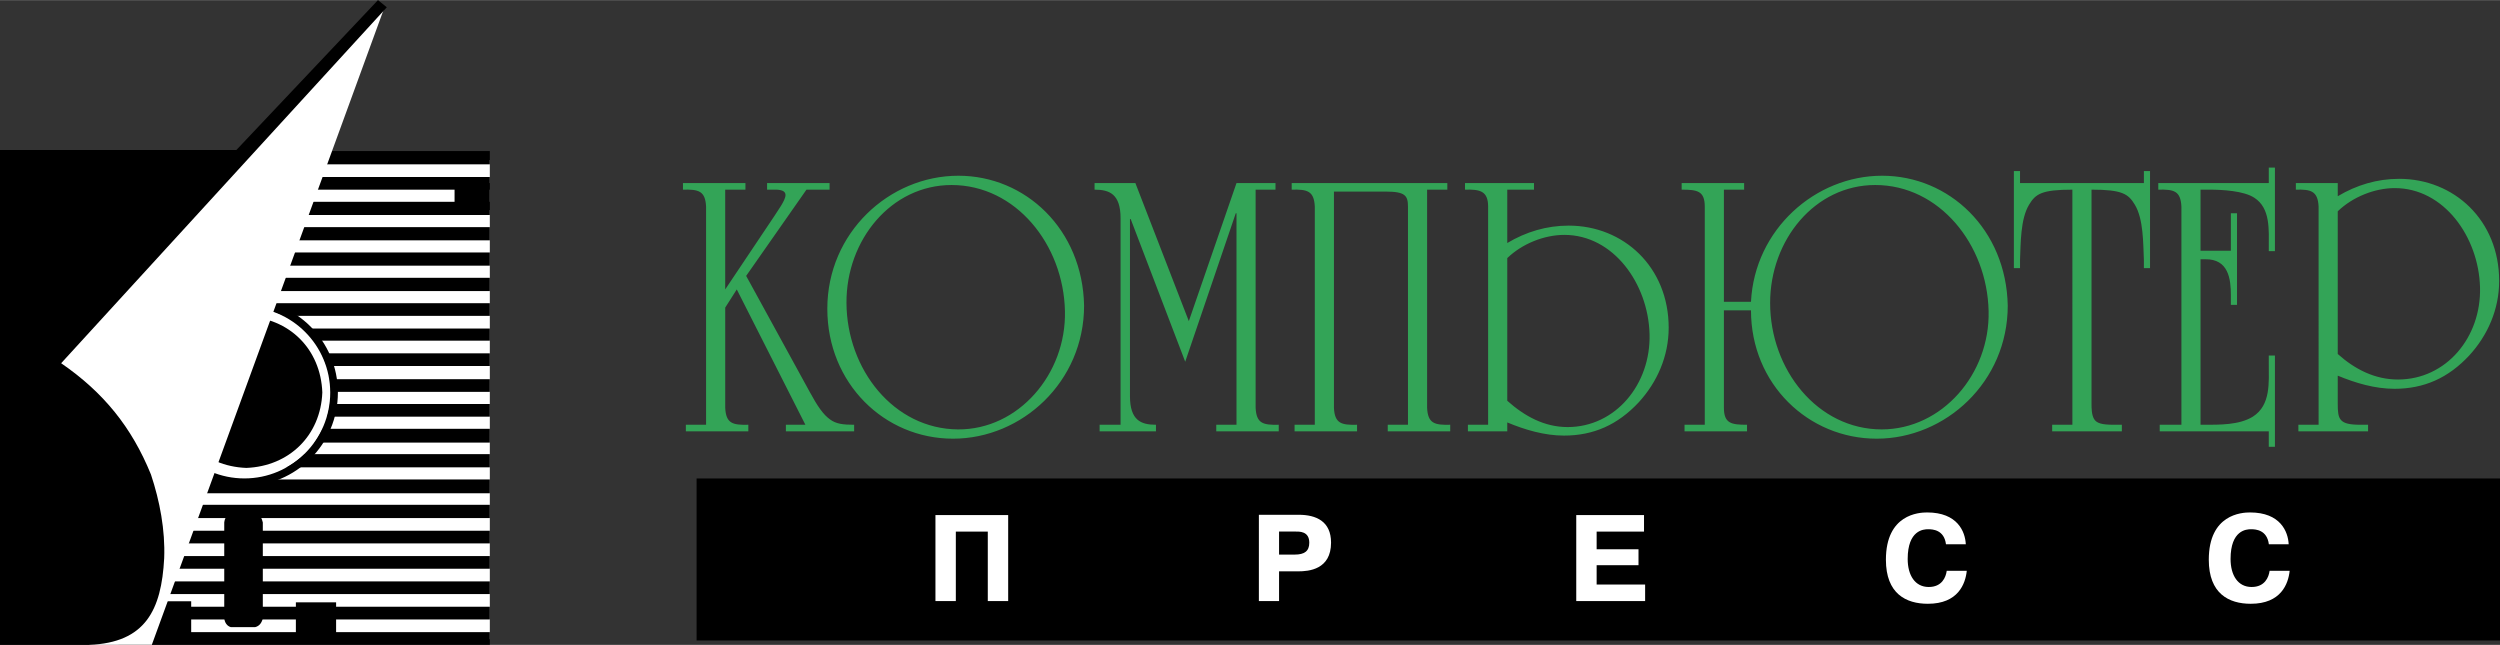
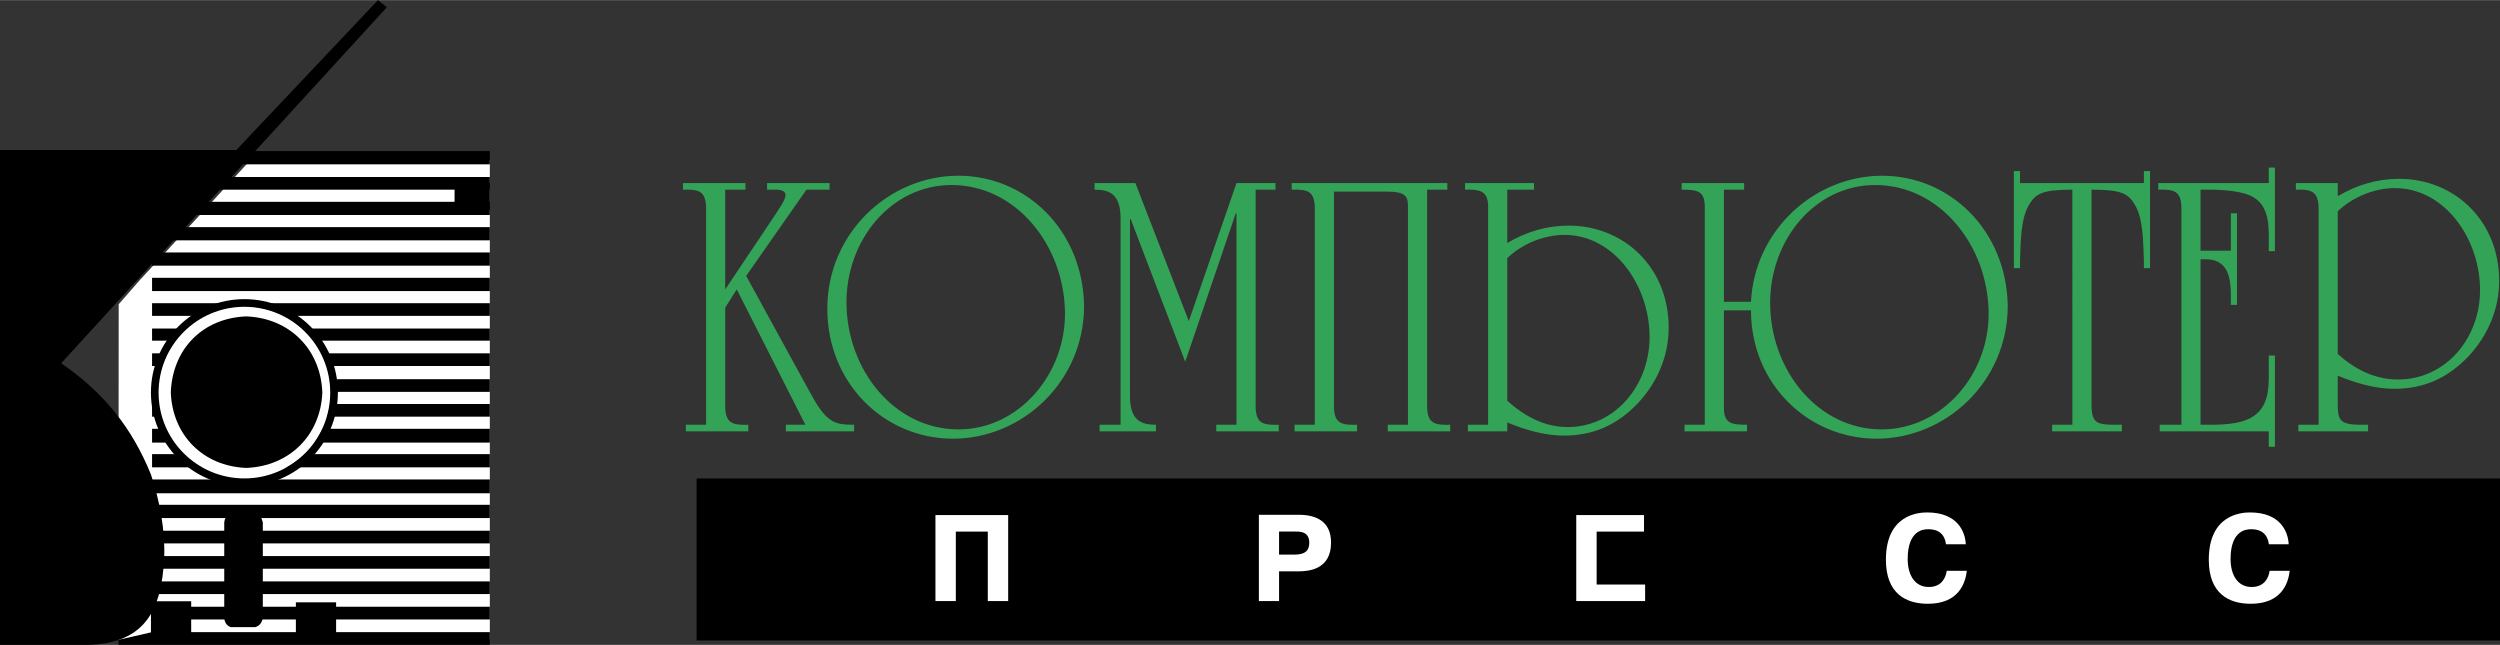
<svg xmlns="http://www.w3.org/2000/svg" width="2500" height="645" viewBox="0 0 326.682 84.252">
  <rect x="0" y="0" width="326.682" height="84.252" fill="#333333" stroke="none" />
  <path d="M91.133 83.563h235.44V62.611H91.133v20.952z" />
  <path fill="none" stroke="#000" stroke-width=".216" d="M91.133 83.563h235.44V62.611H91.133v20.952z" />
-   <path fill="#fff" d="M124.901 69.451h4.176v9.072h2.664V67.291h-9.504v11.232h2.664v-9.072zM208.637 71.756v-2.305h6.191v-2.16h-8.855v11.232h9v-2.16h-6.336v-2.52h5.471v-2.087h-5.471zM15.479 83.592l.03-43.851 2.687-3.074 14.581-15.825 31.23.05v62.617l-48.528.083z" />
+   <path fill="#fff" d="M124.901 69.451h4.176v9.072h2.664V67.291h-9.504v11.232h2.664v-9.072zM208.637 71.756v-2.305h6.191v-2.16h-8.855v11.232h9v-2.16h-6.336v-2.52h5.471h-5.471zM15.479 83.592l.03-43.851 2.687-3.074 14.581-15.825 31.23.05v62.617l-48.528.083z" />
  <path d="M64.007 40.464V39.6H19.871v1.656h44.136v-.792zM64.007 43.776v-.864H19.871v1.584h44.136v-.72zM64.007 47.016v-.864H19.871v1.656h44.136v-.792zM64.007 50.256v-.72H19.871v1.655h44.136v-.935zM64.007 53.568v-.792H19.871v1.656h44.136v-.864zM64.007 56.952v-.936H19.871v1.8h44.136v-.864zM64.007 60.191v-.863H19.871v1.728h44.136v-.865zM64.007 63.576v-.936H19.871v1.799h44.136v-.863zM64.007 20.592v-.864H19.871v1.728h44.136v-.864zM64.007 23.904v-.792H19.871v1.656h44.136v-.864zM64.007 27.216v-.864H19.871v1.728h44.136v-.864zM64.007 30.528v-.864H19.871v1.728h44.136v-.864zM64.007 33.84v-.864H19.871v1.728h44.136v-.864zM64.007 37.152v-.864H19.871v1.728h44.136v-.864zM64.007 66.816v-.864H19.871v1.728h44.136v-.864zM64.007 70.2v-.864H19.871v1.656h44.136V70.2zM64.007 73.512v-.864H19.871v1.656h44.136v-.792zM64.007 76.752v-.792H19.871v1.656h44.136v-.864zM64.007 80.064v-.793H19.871v1.657h44.136v-.864zM64.007 82.584H19.871l-4.392 1.008v.648h48.528v-1.656z" />
  <path d="M59.399 23.904h4.608v3.528h-4.608v-3.528zM19.727 78.553h5.256v4.319h-5.256v-4.319zM38.663 78.696h5.257v4.32h-5.257v-4.32zM30.167 67.176h3.169c.72.145.863.504 1.007 1.08v12.528c-.144.576-.432 1.008-1.007 1.151h-3.169c-.504-.144-.792-.575-.864-1.151V68.256c.072-.576.288-.936.864-1.08z" />
  <path d="M31.884 39.96c6.479.216 11.159 4.824 11.375 11.304-.216 6.48-4.969 11.017-11.375 11.305-6.409-.288-11.161-4.824-11.377-11.305.216-6.48 4.968-11.088 11.377-11.304z" fill="#fff" />
  <path d="M32.184 41.328c5.615.216 9.719 4.248 9.935 9.936-.216 5.616-4.32 9.648-9.935 9.864-5.617-.216-9.649-4.248-9.865-9.864.216-5.688 4.176-9.72 9.865-9.936z" />
  <path d="M31.938 63.001c6.469 0 11.714-5.245 11.714-11.714 0-6.47-5.245-11.714-11.714-11.714-6.47 0-11.715 5.245-11.715 11.714.001 6.469 5.245 11.714 11.715 11.714" fill="none" stroke="#000" />
-   <path fill="#fff" d="M49.611 1.077l.496.235-30.269 82.934-8.175-.006v-.564l6.169-1.596V62.462L6.53 47.381 49.611 1.077z" />
  <path d="M49.392 0l1.152.936L7.991 47.448c5.544 3.815 9.217 8.353 11.736 14.544 1.153 3.456 1.873 7.271 1.728 10.943-.36 6.769-2.448 11.028-9.792 11.316H0V19.584h30.887L49.392 0z" />
  <path d="M97.407 24.767h-2.642v13.036l6.464-9.651c.331-.555 1.416-1.97 1.416-2.677 0-.809-1.274-.708-1.746-.708h-.661v-.859h8.164v.859h-3.02l-7.88 11.268 8.305 15.159c1.038 1.92 1.793 2.981 2.643 3.588.803.605 1.746.707 3.162.707v.859h-8.918v-.859h2.548l-8.966-17.686-1.51 2.375v13.086c.095 2.072.991 2.274 3.02 2.224v.859h-8.164v-.859h2.643V26.99c-.095-2.072-.991-2.274-3.021-2.223v-.859h8.164v.859h-.001z" fill="#33a457" />
  <path d="M141.66 39.925c0 9.955-8.117 17.383-17.13 17.383-8.966 0-16.422-7.227-16.422-16.979 0-9.954 8.117-17.382 17.13-17.382 8.777 0 16.234 7.024 16.422 16.978zm-16.469 16.17c7.88.051 14.157-7.226 13.968-15.462-.188-8.691-6.418-16.473-14.817-16.473-7.881 0-13.779 7.175-13.731 15.411.046 8.692 6.181 16.473 14.58 16.524zM164.076 24.767v28.498c.095 2.072.991 2.274 3.021 2.224v.859h-8.164v-.859h2.643v-27.64h-.094l-6.606 19.403-7.126-18.645h-.095v23.142c0 3.184 1.463 3.739 3.398 3.739v.859h-7.362v-.859h2.737V28.506c0-3.184-1.463-3.739-3.398-3.739v-.859h5.333l6.984 18.039 6.229-18.039h5.096v.859h-2.596zM174.309 53.265c.094 2.072.99 2.274 3.02 2.224v.859h-8.163v-.859h2.643V26.99c-.095-2.072-.992-2.274-3.021-2.223v-.859h20.338v.859h-2.643v28.498c.095 2.072.991 2.274 3.021 2.224v.859h-8.164v-.859h2.643V26.99c0-1.415-.33-1.971-2.879-1.971h-6.794v28.246h-.001zM191.815 56.348v-.859h2.643V26.99c0-2.072-1.086-2.274-3.021-2.223v-.859h9.014v.859h-3.492v6.973c2.454-1.465 5.144-2.274 8.021-2.274 7.173 0 13.071 5.406 13.071 13.34 0 3.739-1.51 7.124-3.916 9.752-2.737 2.931-5.898 4.346-9.768 4.346-2.549 0-5.097-.758-7.409-1.719v1.163h-5.143zm13.024-.557c6.276 0 10.901-5.607 10.713-12.177-.189-6.569-4.72-12.936-11.137-12.936-2.643 0-5.521 1.163-7.456 3.032v18.645c2.265 2.022 4.86 3.436 7.88 3.436zM225.267 40.532v12.733c0 2.072.991 2.224 3.021 2.224v.859h-8.164v-.859h2.643V26.99c0-2.072-.991-2.223-3.02-2.223v-.859h8.163v.859h-2.643V39.42h3.539c.473-9.449 8.399-16.473 17.13-16.473 8.777 0 16.233 7.023 16.422 16.978 0 9.955-8.116 17.383-17.13 17.383-8.918 0-16.422-7.124-16.422-16.776h-3.539zm20.622 15.563c7.88 0 14.156-7.226 13.968-15.462-.189-8.691-6.418-16.473-14.817-16.473-7.881 0-13.732 7.175-13.732 15.411-.001 8.692 6.18 16.524 14.581 16.524zM280.147 35.023v-1.061c-.095-2.173-.047-5.356-1.18-7.226-.85-1.415-1.652-1.971-5.662-1.971V52.76c0 .505 0 1.415.329 1.971.331.556.991.758 2.596.758h1.038v.859h-9.107v-.859h2.643V24.767c-4.011 0-4.813.556-5.662 1.971-1.133 1.87-1.086 5.053-1.18 7.226v1.061h-.803V22.341h.803v1.566h16.186v-1.566h.802v12.682h-.803zM282.219 55.488h2.832V26.99c-.095-2.072-.991-2.274-3.021-2.223v-.859h14.439v-2.021h.803v10.915h-.803v-.455c0-2.325.236-5.154-1.887-6.519-1.369-.91-4.2-1.061-5.852-1.061h-1.18v7.983h3.964v-4.901h.802v11.976h-.802v-1.263c0-2.072-.283-4.75-3.351-4.699h-.613v21.626h.377c2.076 0 4.672.051 6.465-1.062 2.359-1.516 2.076-4.446 2.076-6.973v-1.011h.803v11.925h-.803v-2.021h-14.251v-.859h.002zM308.404 55.488h1.038v.859h-9.107v-.859h2.643V26.99c-.094-2.072-1.038-2.274-2.973-2.223v-.859h5.475v1.718c2.453-1.465 5.143-2.274 8.021-2.274 7.173 0 13.071 5.407 13.071 13.34 0 3.739-1.51 7.125-3.917 9.752-2.737 2.931-5.898 4.346-9.768 4.346-2.549 0-5.097-.758-7.408-1.718v3.688c0 2.021.188 2.728 2.925 2.728zm4.955-5.912c6.276 0 10.9-5.508 10.712-12.076-.188-6.569-4.719-12.936-11.137-12.936-2.643 0-5.521 1.162-7.455 3.032v18.645c2.265 2.022 4.86 3.335 7.88 3.335z" fill="#33a457" />
  <path d="M169.712 67.252c2.271 0 4.221.854 4.221 3.64 0 3.525-2.926 3.751-4.284 3.751h-2.51v3.881h-2.638V67.252h5.211zm-2.573 5.201h2.062c1.247 0 1.887-.451 1.887-1.545 0-1.53-1.295-1.466-1.887-1.466h-2.062v3.011zM257.004 74.574c-.176 1.694-1.119 4.307-5.084 4.307-2.861 0-5.483-1.322-5.483-5.758 0-5.951 4.316-6.177 5.388-6.177 3.965 0 4.973 2.5 5.052 4.161h-2.59c-.239-1.888-1.727-1.968-2.334-1.968-.592 0-2.67.113-2.67 3.887 0 2.13.959 3.661 2.75 3.661 1.727 0 2.238-1.274 2.351-2.113h2.62zM299.196 74.574c-.176 1.694-1.119 4.307-5.084 4.307-2.861 0-5.483-1.322-5.483-5.758 0-5.951 4.316-6.177 5.388-6.177 3.965 0 4.973 2.5 5.052 4.161h-2.59c-.24-1.888-1.727-1.968-2.334-1.968-.592 0-2.67.113-2.67 3.887 0 2.13.959 3.661 2.75 3.661 1.727 0 2.238-1.274 2.35-2.113h2.621z" fill="#fff" />
</svg>